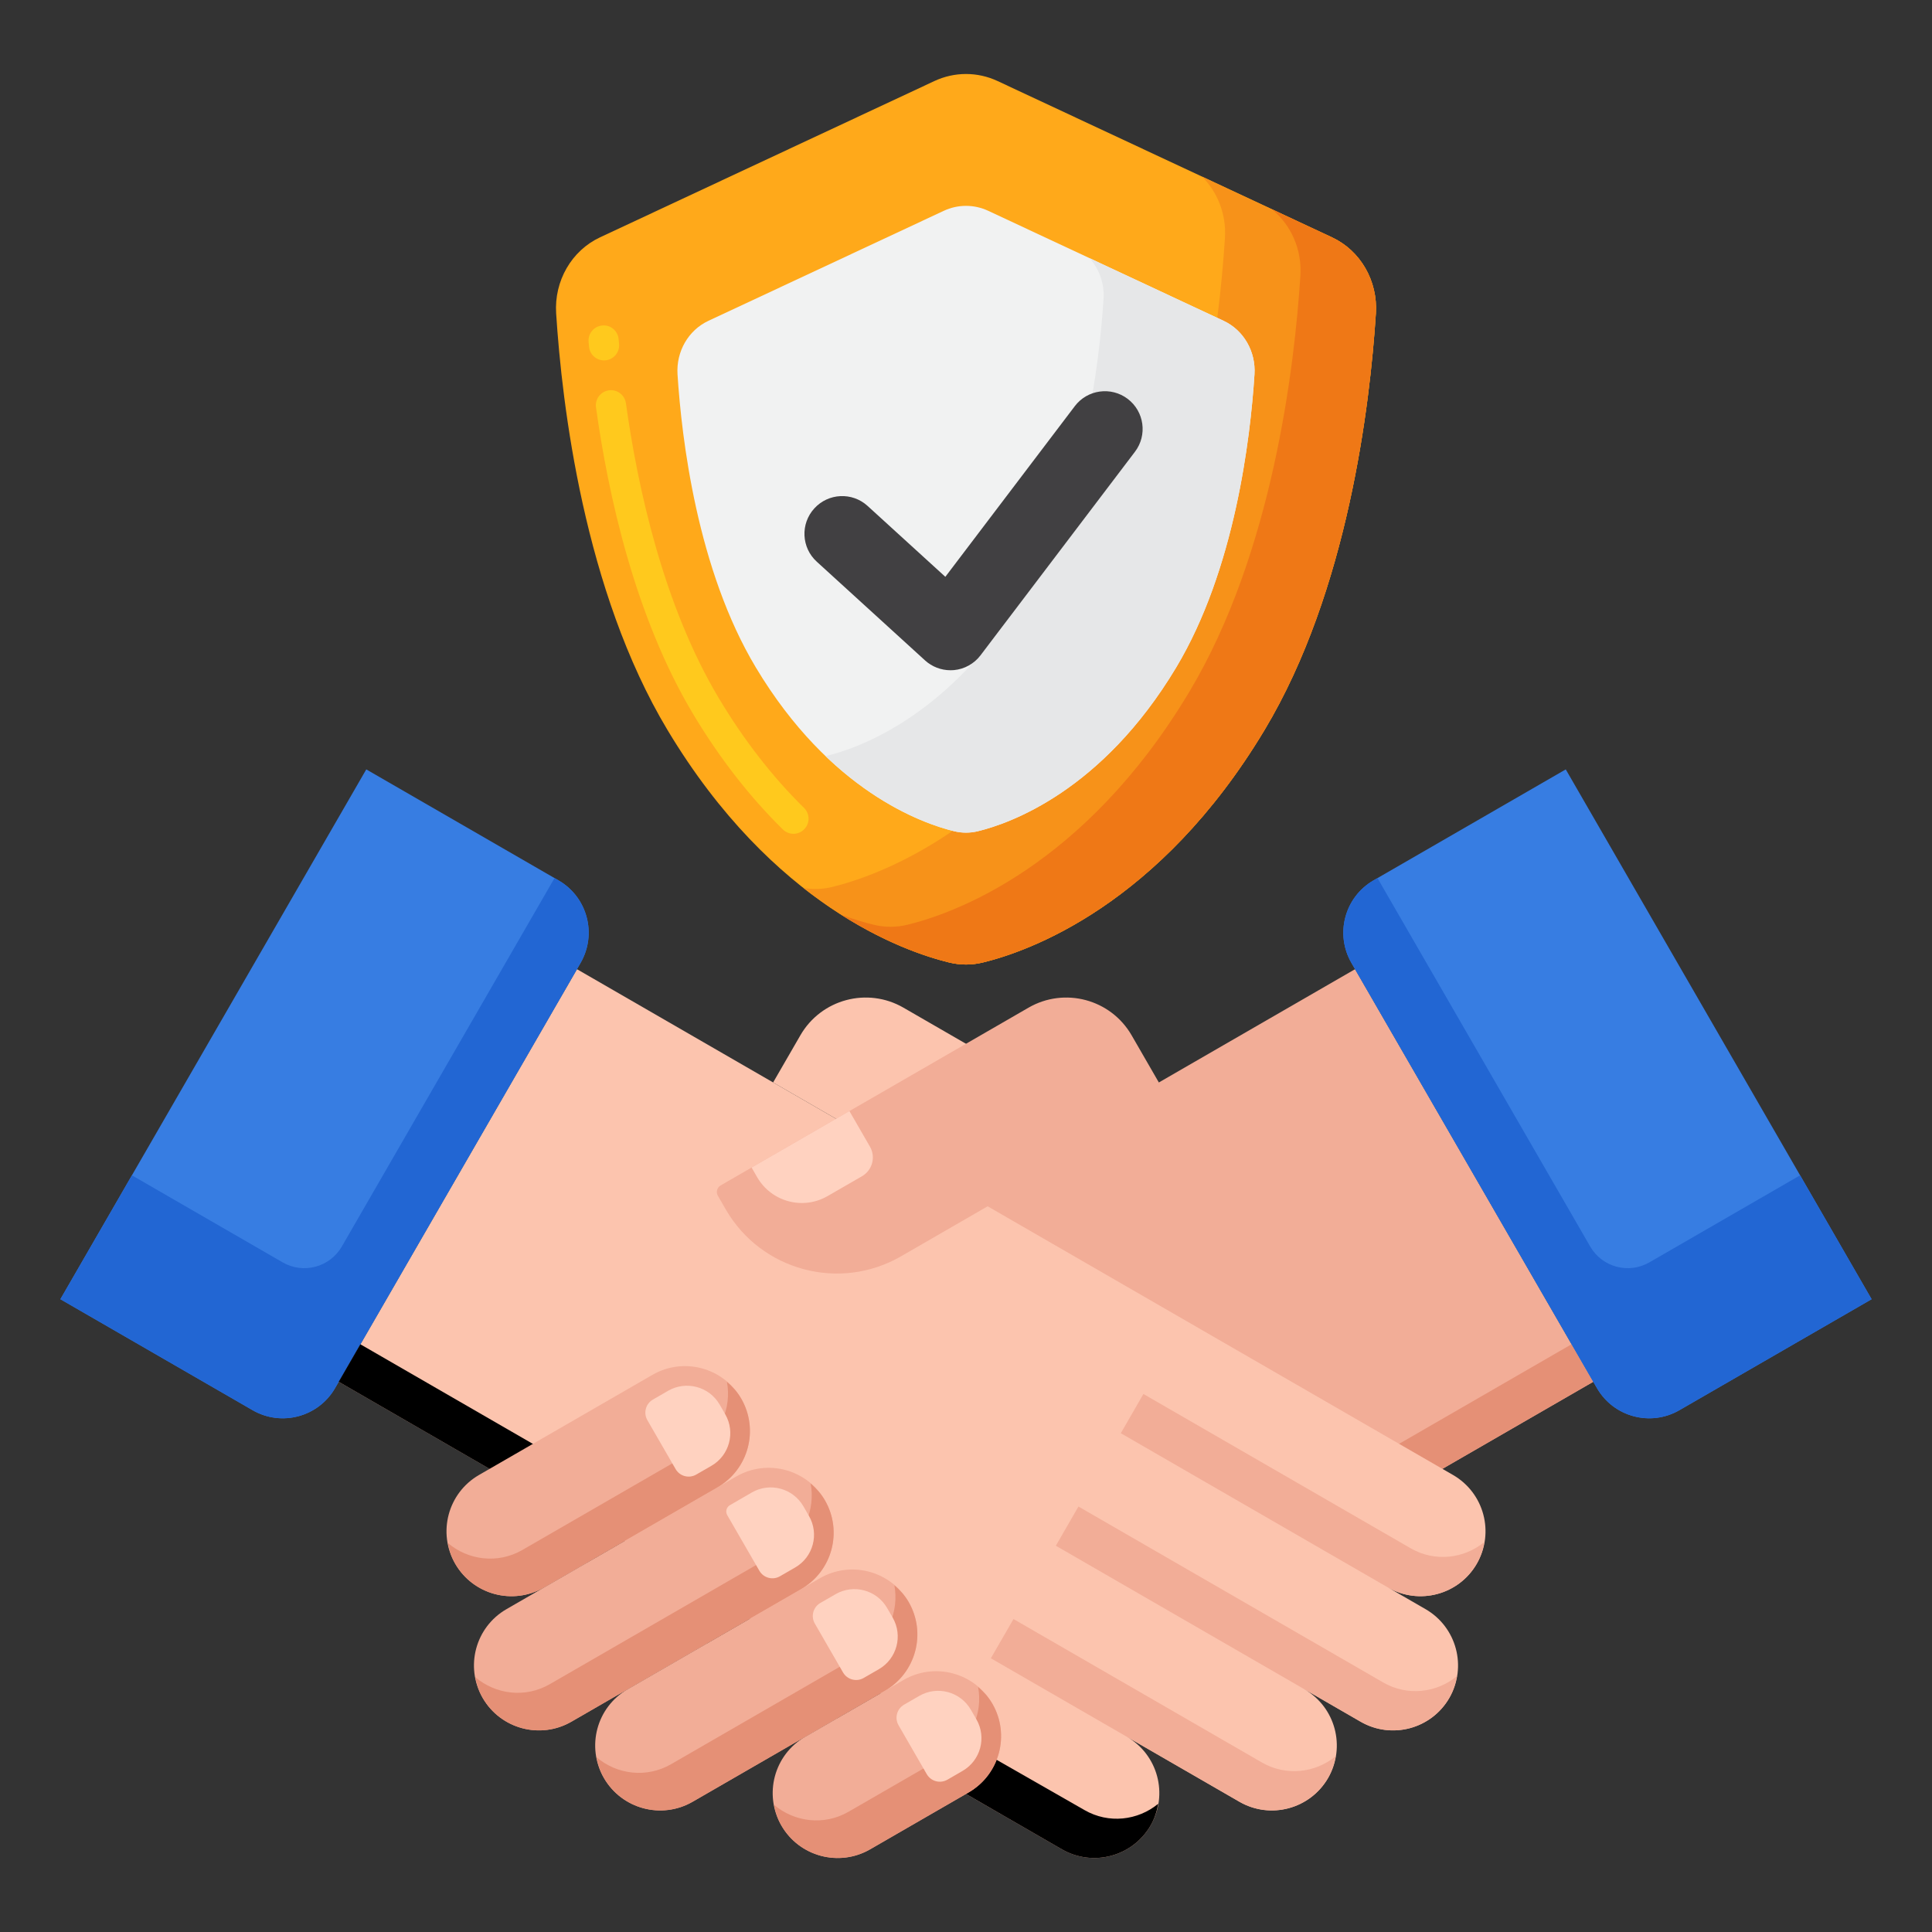
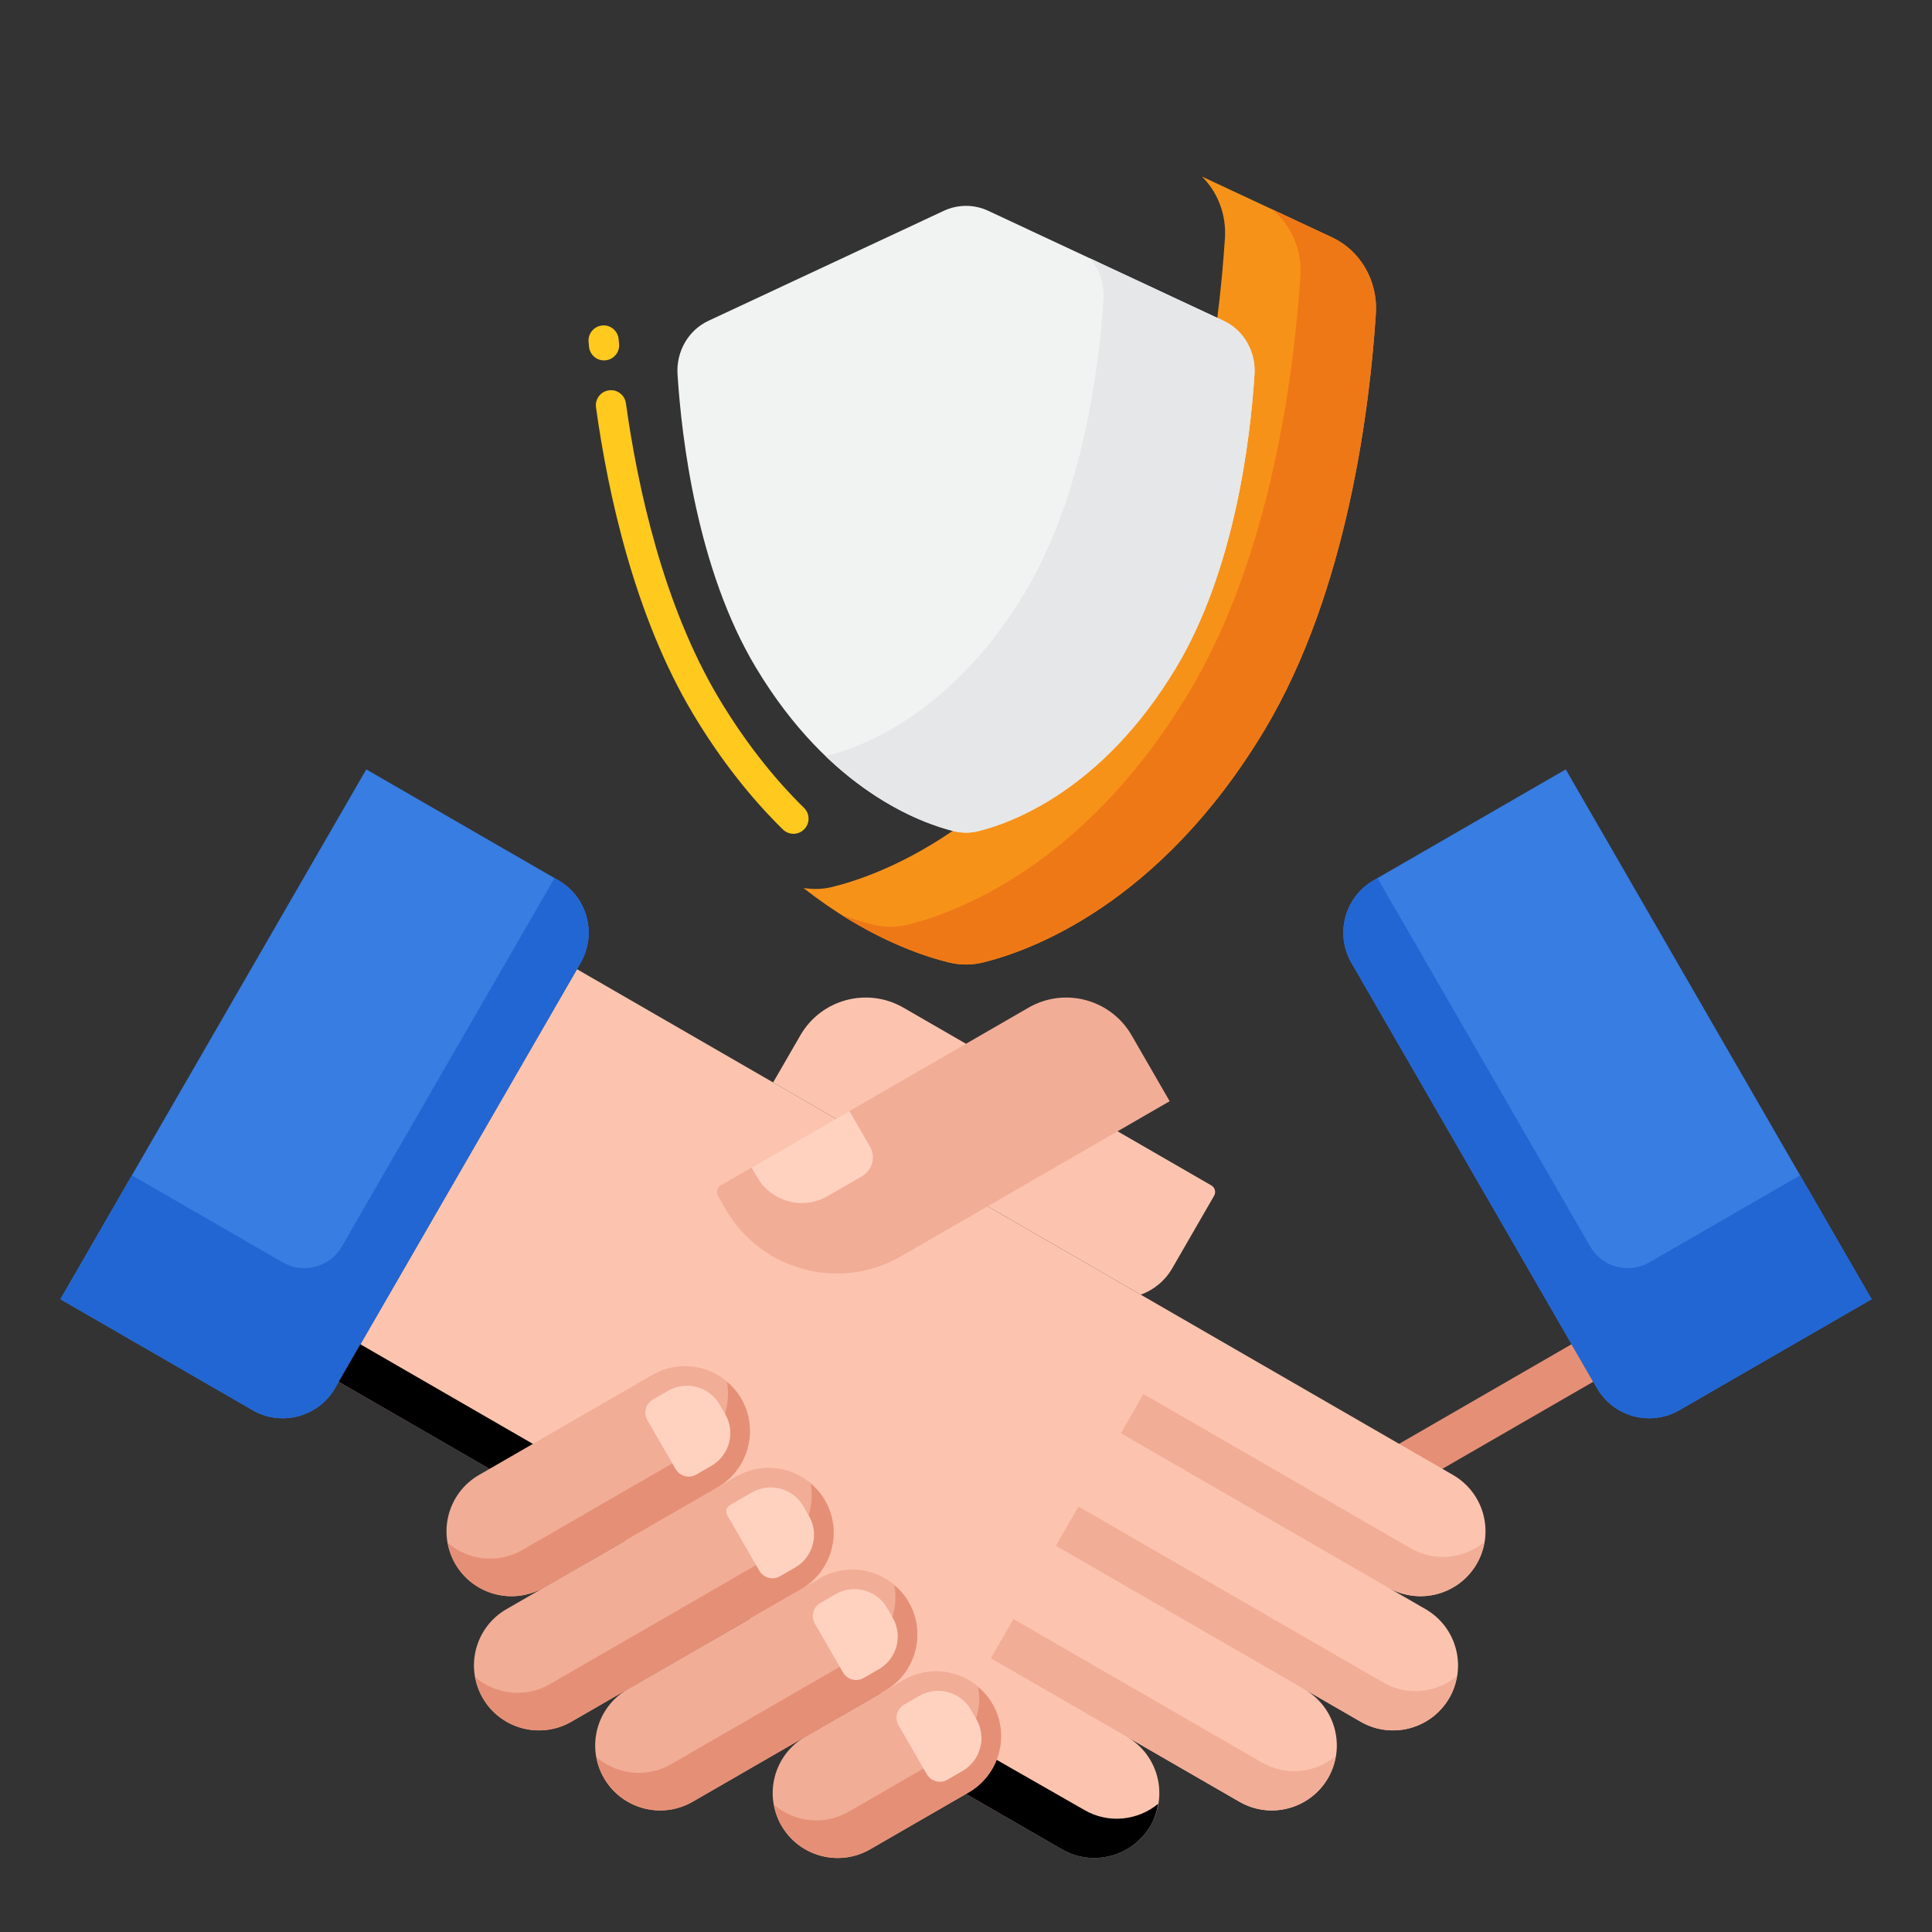
<svg xmlns="http://www.w3.org/2000/svg" width="72" height="72" viewBox="0 0 72 72" fill="none">
  <rect x="0" y="0" width="72" height="72" fill="#333333" stroke="none" />
-   <path d="M34.821 3.021L22.359 8.846C21.3 9.341 20.649 10.47 20.726 11.677C20.942 15.068 21.764 22.019 24.875 27.204C28.798 33.744 33.67 35.456 35.376 35.87C35.787 35.97 36.213 35.97 36.625 35.87C38.33 35.456 43.202 33.744 47.126 27.204C50.237 22.019 51.058 15.068 51.275 11.677C51.351 10.47 50.7 9.341 49.641 8.846L37.179 3.021C36.429 2.67 35.571 2.67 34.821 3.021Z" fill="#FFA91A" />
  <path d="M29.57 31.073C29.428 31.073 29.285 31.019 29.176 30.912C27.942 29.7 26.819 28.258 25.84 26.625C23.649 22.974 22.657 18.387 22.211 15.182C22.169 14.874 22.383 14.59 22.691 14.547C22.999 14.502 23.282 14.719 23.326 15.027C23.758 18.128 24.712 22.558 26.804 26.046C27.735 27.597 28.798 28.964 29.964 30.108C30.186 30.326 30.189 30.682 29.971 30.904C29.861 31.016 29.716 31.073 29.57 31.073ZM22.511 13.431C22.223 13.431 21.978 13.212 21.951 12.92L21.935 12.739C21.908 12.429 22.137 12.157 22.447 12.13C22.754 12.099 23.029 12.333 23.055 12.642L23.071 12.817C23.1 13.127 22.872 13.4 22.562 13.429C22.545 13.43 22.528 13.431 22.511 13.431Z" fill="#FFC91D" />
  <path d="M49.642 8.846L44.794 6.58C45.379 7.161 45.705 7.992 45.65 8.865C45.433 12.255 44.612 19.206 41.501 24.391C37.578 30.932 32.705 32.644 31 33.058C30.652 33.142 30.294 33.15 29.942 33.092C32.289 34.937 34.377 35.628 35.376 35.87C35.788 35.97 36.214 35.97 36.625 35.87C38.33 35.456 43.203 33.744 47.126 27.204C50.237 22.019 51.058 15.068 51.275 11.677C51.352 10.47 50.701 9.341 49.642 8.846Z" fill="#F79219" />
  <path d="M49.641 8.846L47.398 7.797C48.113 8.378 48.524 9.299 48.462 10.271C48.245 13.661 47.424 20.613 44.313 25.798C40.39 32.338 35.517 34.05 33.812 34.464C33.401 34.563 32.975 34.563 32.563 34.464C32.254 34.389 31.839 34.27 31.346 34.089C33.099 35.202 34.581 35.677 35.376 35.87C35.787 35.97 36.213 35.97 36.624 35.87C38.33 35.456 43.202 33.744 47.126 27.204C50.237 22.019 51.058 15.068 51.275 11.677C51.351 10.47 50.7 9.341 49.641 8.846Z" fill="#EF7816" />
  <path d="M35.171 7.857L26.399 11.957C25.653 12.305 25.196 13.1 25.249 13.95C25.402 16.336 25.98 21.229 28.17 24.878C30.931 29.482 34.361 30.686 35.561 30.978C35.85 31.048 36.15 31.048 36.44 30.978C37.64 30.686 41.069 29.482 43.831 24.878C46.02 21.229 46.599 16.336 46.751 13.95C46.805 13.1 46.347 12.305 45.602 11.957L36.83 7.857C36.303 7.61 35.698 7.61 35.171 7.857Z" fill="#F1F2F2" />
  <path d="M45.601 11.957L40.606 9.622C40.964 10.024 41.162 10.566 41.126 11.137C40.974 13.524 40.395 18.416 38.206 22.066C35.444 26.669 32.015 27.874 30.814 28.166C30.797 28.17 30.78 28.171 30.763 28.175C32.792 30.122 34.721 30.774 35.56 30.978C35.85 31.048 36.15 31.048 36.439 30.978C37.639 30.686 41.069 29.482 43.83 24.878C46.02 21.229 46.598 16.336 46.751 13.95C46.805 13.1 46.347 12.306 45.601 11.957Z" fill="#E6E7E8" />
-   <path d="M35.421 24.978C35.072 24.978 34.733 24.848 34.473 24.611L30.439 20.933C29.864 20.41 29.823 19.521 30.347 18.947C30.869 18.373 31.759 18.331 32.333 18.855L35.23 21.496L40.056 15.135C40.525 14.517 41.407 14.396 42.026 14.865C42.645 15.335 42.766 16.217 42.297 16.835L36.541 24.422C36.302 24.737 35.942 24.937 35.549 24.973C35.506 24.976 35.463 24.978 35.421 24.978Z" fill="#414042" />
  <path d="M42.512 48.249C42.991 48.075 43.413 47.738 43.688 47.262L45.246 44.562C45.324 44.427 45.278 44.255 45.144 44.178L33.669 37.553C32.324 36.776 30.604 37.237 29.828 38.582L28.812 40.34L42.512 48.249Z" fill="#FCC4AE" />
-   <path d="M50.499 36.119L28.771 48.663L38.456 65.438L47.76 60.066C49.558 59.028 51.045 57.526 52.064 55.717L59.377 51.495L50.499 36.119Z" fill="#F2AD97" />
  <path d="M51.256 54.318L58.568 50.096L59.375 51.494L52.063 55.715L51.256 54.318Z" fill="#E59076" />
  <path d="M62.586 52.554L69.75 48.418L58.351 28.673L51.187 32.809C50.111 33.431 49.742 34.807 50.363 35.883L59.513 51.73C60.134 52.807 61.51 53.175 62.586 52.554Z" fill="#377DE2" />
  <path d="M51.187 32.809L51.335 32.724L59.262 46.454C59.708 47.226 60.695 47.49 61.467 47.045L67.085 43.801L69.75 48.418L62.586 52.554C61.51 53.175 60.134 52.806 59.513 51.73L50.363 35.883C49.742 34.807 50.111 33.431 51.187 32.809Z" fill="#2266D3" />
  <path d="M51.258 54.319L52.065 55.717C51.045 57.525 49.559 59.027 47.761 60.065L38.457 65.437L37.649 64.039L46.954 58.667C48.752 57.629 50.238 56.128 51.258 54.319Z" fill="#E59076" />
  <path d="M54.15 54.968L21.502 36.119L12.624 51.495L19.936 55.716C20.956 57.525 22.442 59.027 24.24 60.065L31.71 64.378L39.573 68.918C40.731 69.586 42.212 69.189 42.88 68.031C43.549 66.873 43.152 65.393 41.994 64.724L46.188 67.145C47.346 67.814 48.826 67.417 49.495 66.259C50.163 65.101 49.767 63.62 48.609 62.952L50.705 64.162C51.863 64.831 53.344 64.434 54.013 63.276C54.681 62.118 54.284 60.637 53.126 59.968L51.728 59.161C52.886 59.83 54.367 59.433 55.036 58.275C55.705 57.117 55.308 55.637 54.15 54.968Z" fill="#FCC4AE" />
  <path d="M9.414 52.554L2.25 48.418L13.65 28.673L20.814 32.809C21.89 33.431 22.258 34.807 21.637 35.883L12.488 51.73C11.866 52.807 10.49 53.175 9.414 52.554Z" fill="#377DE2" />
  <path d="M20.814 32.809L20.665 32.724L12.739 46.454C12.293 47.226 11.306 47.49 10.534 47.045L4.916 43.801L2.25 48.418L9.414 52.554C10.49 53.175 11.866 52.806 12.488 51.73L21.637 35.883C22.258 34.807 21.89 33.431 20.814 32.809Z" fill="#2266D3" />
  <path d="M49.778 65.449C49.02 66.073 47.93 66.203 47.03 65.684L37.77 60.337L36.926 61.799L46.187 67.145C47.344 67.814 48.825 67.417 49.494 66.259C49.643 66.001 49.731 65.726 49.778 65.449Z" fill="#F2AD97" />
  <path d="M54.296 62.465C53.539 63.09 52.449 63.22 51.549 62.701L40.191 56.144L39.348 57.605L50.705 64.162C51.863 64.831 53.344 64.434 54.012 63.276C54.161 63.018 54.249 62.743 54.296 62.465Z" fill="#F2AD97" />
  <path d="M55.319 57.465C54.562 58.09 53.472 58.22 52.572 57.7L42.612 51.95L41.769 53.412L51.728 59.162C52.886 59.83 54.367 59.433 55.035 58.276C55.184 58.017 55.273 57.742 55.319 57.465Z" fill="#F2AD97" />
  <path d="M12.622 51.495L13.429 50.097L20.741 54.319L19.934 55.717L12.622 51.495Z" fill="black" />
  <path d="M40.416 67.456L25.047 58.667C23.249 57.629 21.762 56.128 20.743 54.319L19.936 55.717C20.955 57.525 22.442 59.027 24.239 60.065L39.572 68.918C40.73 69.586 42.211 69.189 42.88 68.031C43.029 67.774 43.117 67.499 43.163 67.221C42.406 67.846 41.316 67.976 40.416 67.456Z" fill="black" />
  <path d="M32.428 68.918L36.097 66.799C37.255 66.131 37.652 64.65 36.983 63.492C36.315 62.334 34.834 61.937 33.676 62.606L30.007 64.724C28.849 65.393 28.452 66.874 29.121 68.032C29.789 69.189 31.27 69.586 32.428 68.918Z" fill="#F2AD97" />
  <path d="M35.29 65.402L31.62 67.52C30.709 68.046 29.603 67.904 28.845 67.259C28.893 67.523 28.977 67.786 29.12 68.032C29.788 69.19 31.269 69.587 32.427 68.918L36.096 66.8C37.254 66.131 37.651 64.65 36.983 63.493C36.84 63.246 36.656 63.042 36.451 62.868C36.631 63.846 36.201 64.875 35.29 65.402Z" fill="#E59076" />
  <path d="M25.813 67.145L32.977 63.009C34.135 62.341 34.531 60.86 33.863 59.702C33.194 58.544 31.713 58.147 30.556 58.816L23.392 62.952C22.234 63.62 21.837 65.101 22.505 66.259C23.174 67.417 24.655 67.814 25.813 67.145Z" fill="#F2AD97" />
  <path d="M32.17 61.611L25.006 65.748C24.094 66.274 22.988 66.132 22.23 65.486C22.279 65.751 22.363 66.013 22.506 66.259C23.174 67.417 24.655 67.814 25.813 67.146L32.977 63.01C34.135 62.341 34.532 60.86 33.863 59.702C33.721 59.456 33.536 59.252 33.331 59.078C33.511 60.056 33.081 61.085 32.17 61.611Z" fill="#E59076" />
  <path d="M21.295 64.162L29.857 59.219C31.015 58.551 31.412 57.07 30.743 55.912C30.075 54.754 28.594 54.357 27.436 55.026L18.874 59.969C17.716 60.637 17.319 62.118 17.988 63.276C18.656 64.434 20.137 64.831 21.295 64.162Z" fill="#F2AD97" />
  <path d="M29.05 57.821L20.488 62.765C19.577 63.291 18.471 63.149 17.713 62.503C17.762 62.767 17.846 63.03 17.988 63.276C18.657 64.434 20.137 64.831 21.295 64.162L29.857 59.219C31.015 58.551 31.412 57.07 30.743 55.912C30.601 55.666 30.416 55.461 30.211 55.287C30.392 56.266 29.962 57.295 29.05 57.821Z" fill="#E59076" />
  <path d="M20.272 59.162L26.737 55.429C27.895 54.761 28.291 53.28 27.623 52.122C26.954 50.964 25.474 50.567 24.316 51.236L17.851 54.968C16.693 55.637 16.296 57.118 16.964 58.276C17.633 59.434 19.113 59.83 20.272 59.162Z" fill="#F2AD97" />
  <path d="M25.93 54.031L19.465 57.764C18.553 58.29 17.447 58.148 16.689 57.502C16.738 57.767 16.822 58.029 16.965 58.276C17.633 59.433 19.114 59.83 20.272 59.162L26.737 55.429C27.895 54.761 28.292 53.28 27.623 52.122C27.481 51.875 27.296 51.671 27.091 51.497C27.271 52.476 26.841 53.505 25.93 54.031Z" fill="#E59076" />
  <path d="M25.946 54.953L26.513 54.626C27.185 54.238 27.416 53.378 27.027 52.705L26.82 52.345C26.431 51.673 25.571 51.442 24.898 51.831L24.332 52.158C24.063 52.313 23.971 52.657 24.126 52.926L25.178 54.748C25.333 55.017 25.677 55.109 25.946 54.953Z" fill="#FFD2C0" />
  <path d="M29.067 58.743L29.633 58.416C30.306 58.028 30.536 57.168 30.148 56.495L29.94 56.135C29.552 55.463 28.692 55.232 28.019 55.62L27.202 56.093C27.071 56.168 27.027 56.335 27.102 56.465L28.299 58.537C28.454 58.806 28.798 58.899 29.067 58.743Z" fill="#FFD2C0" />
  <path d="M32.186 62.533L32.753 62.206C33.425 61.818 33.656 60.958 33.268 60.285L33.06 59.925C32.671 59.253 31.811 59.022 31.139 59.411L30.572 59.738C30.303 59.893 30.211 60.237 30.366 60.506L31.418 62.328C31.573 62.596 31.918 62.689 32.186 62.533Z" fill="#FFD2C0" />
  <path d="M35.307 66.324L35.873 65.996C36.545 65.608 36.776 64.748 36.388 64.076L36.18 63.715C35.791 63.043 34.931 62.812 34.259 63.201L33.693 63.528C33.423 63.683 33.331 64.027 33.487 64.296L34.538 66.118C34.693 66.387 35.037 66.479 35.307 66.324Z" fill="#FFD2C0" />
  <path d="M33.577 46.82L43.59 41.039L42.172 38.582C41.395 37.237 39.675 36.776 38.33 37.553L26.855 44.178C26.721 44.255 26.675 44.427 26.753 44.562L27.046 45.07C28.366 47.357 31.291 48.14 33.577 46.82Z" fill="#F2AD97" />
  <path d="M30.841 44.575L32.125 43.834C32.511 43.611 32.643 43.117 32.42 42.731L31.655 41.406L28.01 43.511L28.218 43.872C28.749 44.79 29.923 45.105 30.841 44.575Z" fill="#FFD2C0" />
</svg>